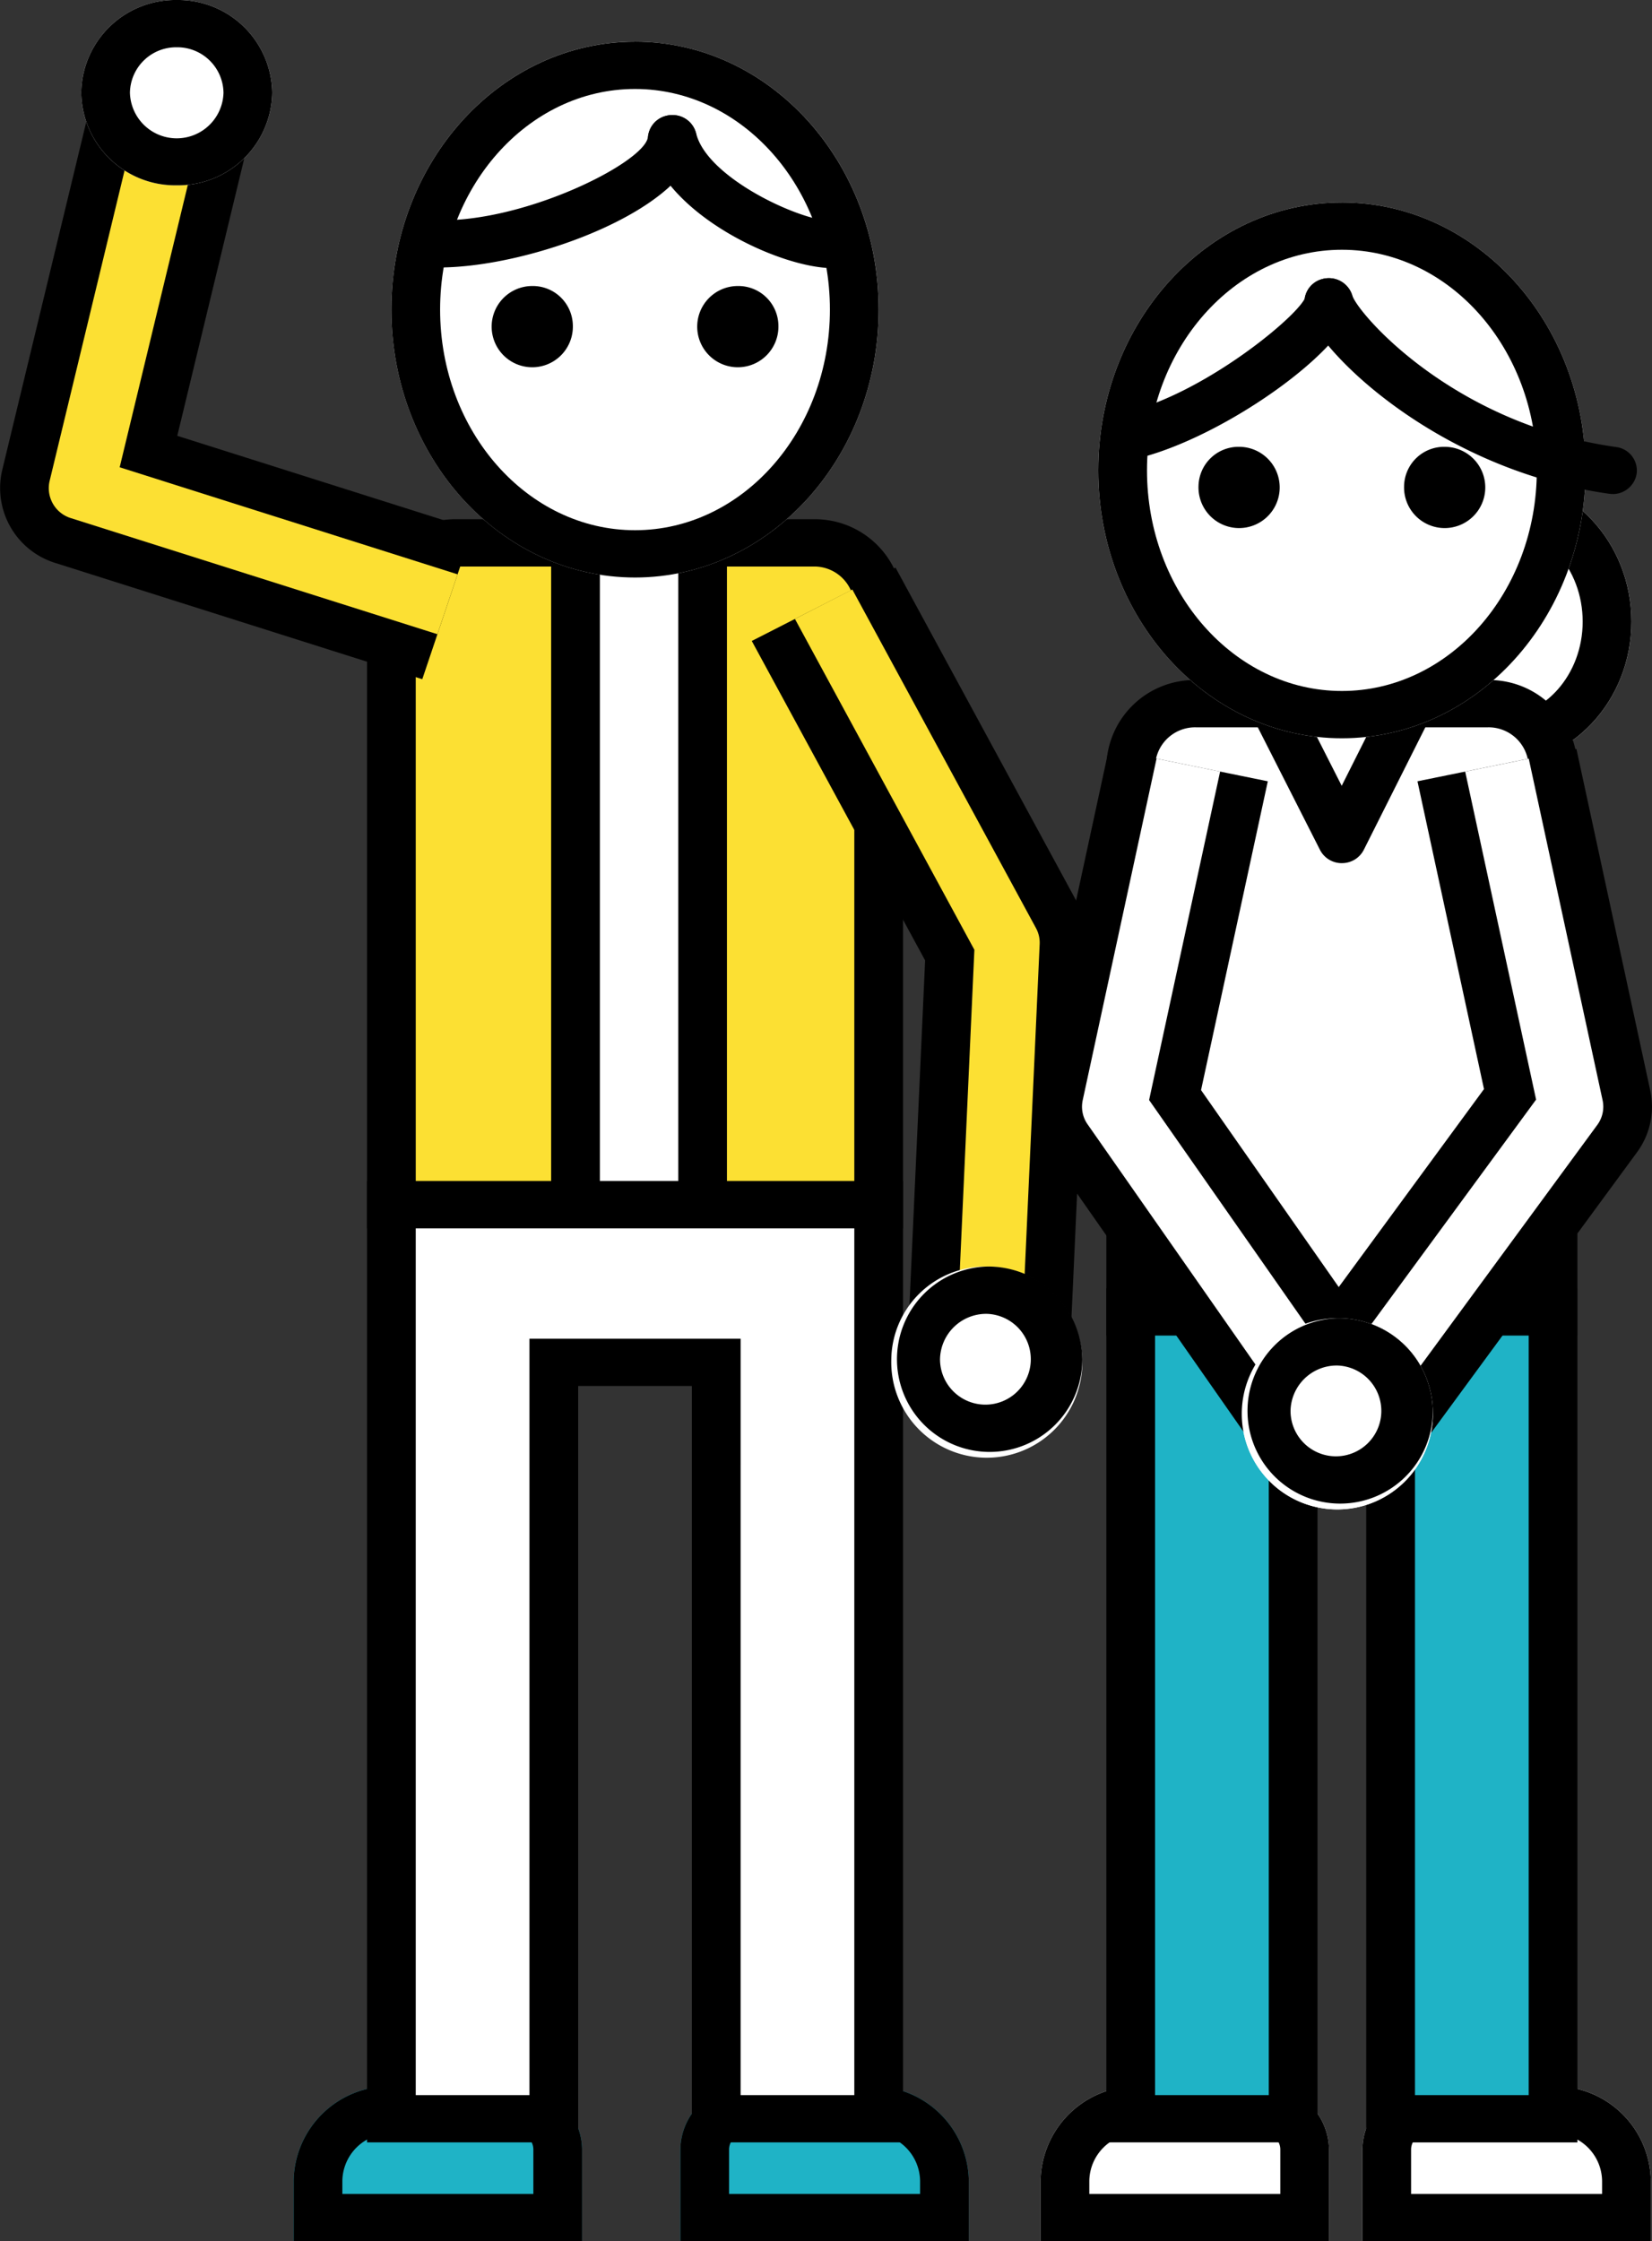
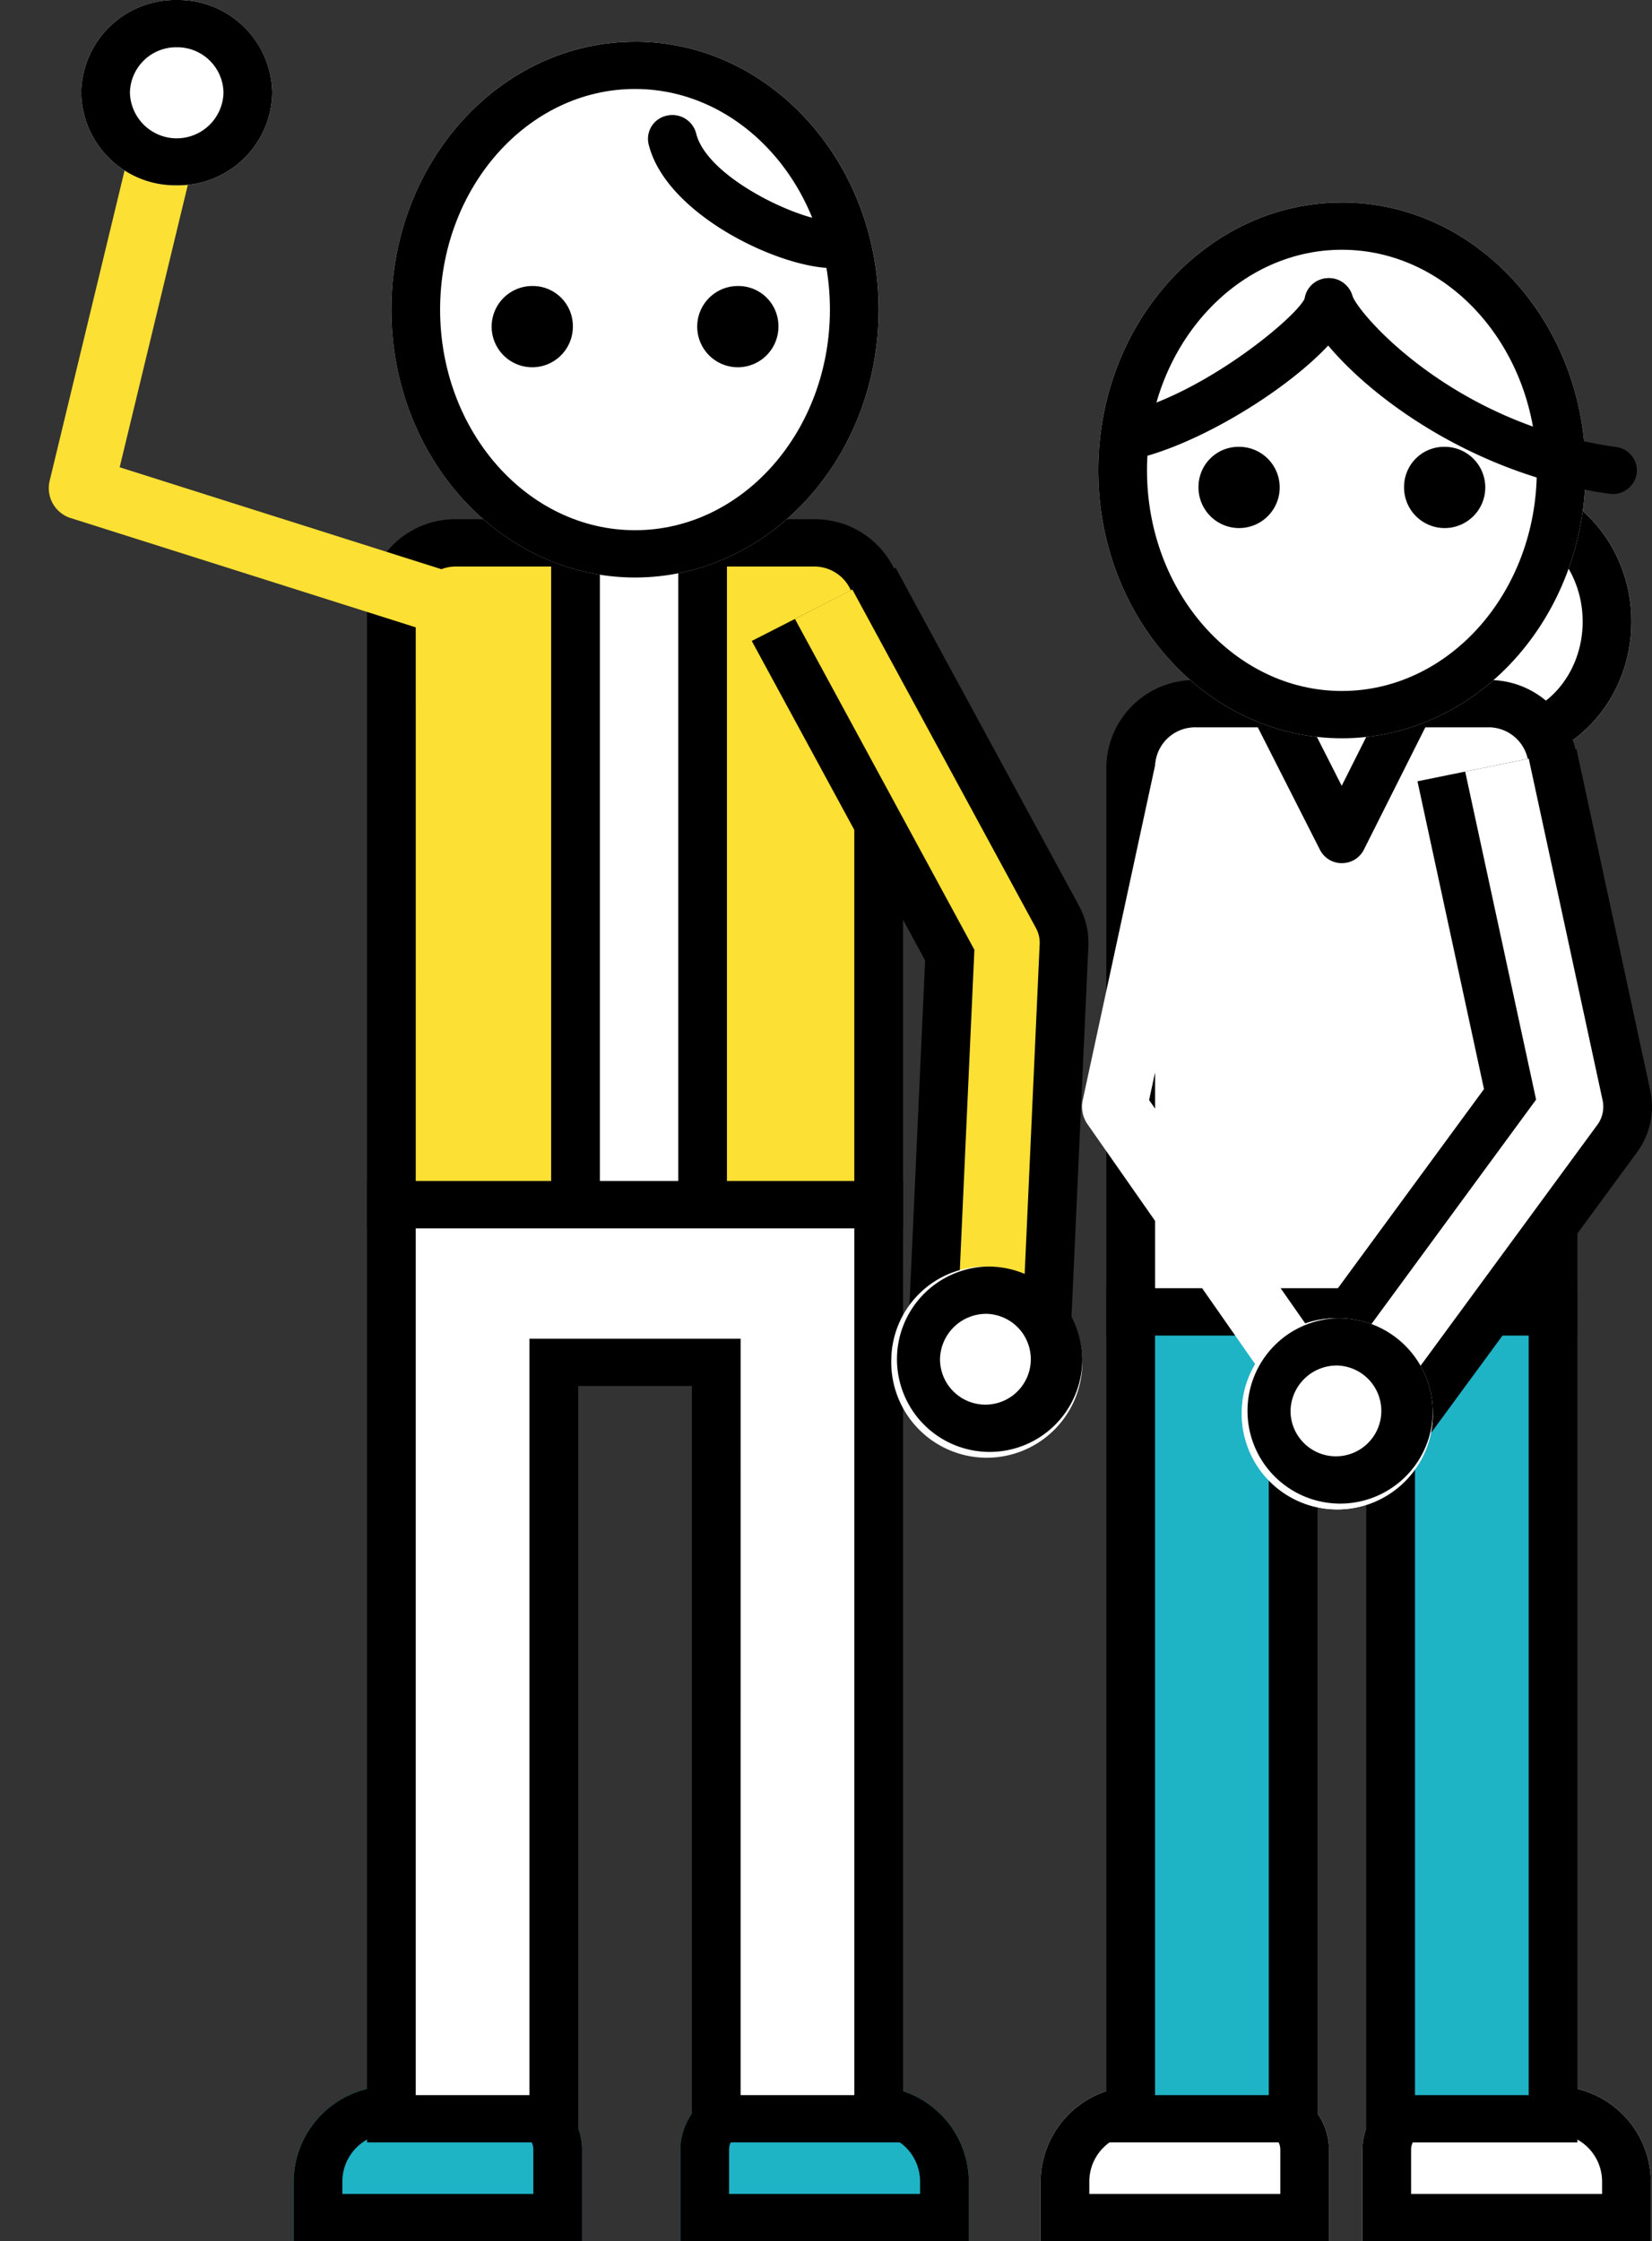
<svg xmlns="http://www.w3.org/2000/svg" width="117.984" height="160" viewBox="0 0 117.984 160">
  <rect x="0" y="0" width="117.984" height="160" fill="#333333" stroke="none" />
  <defs>
    <style>
      .cls-1 {
        fill: none;
      }

      .cls-2 {
        clip-path: url(#clip-path);
      }

      .cls-3 {
        fill: #fff;
      }

      .cls-4 {
        fill: #1fb3c6;
      }

      .cls-5 {
        fill: #fce033;
      }
    </style>
    <clipPath id="clip-path">
      <rect id="長方形_2237" data-name="長方形 2237" class="cls-1" width="117.984" height="160" />
    </clipPath>
  </defs>
  <g id="グループ_22679" data-name="グループ 22679" class="cls-2">
    <path id="パス_23549" data-name="パス 23549" class="cls-3" d="M41.938,77.256h20.6V72.942a6.857,6.857,0,0,0-6.96-6.75h-9a4.572,4.572,0,0,0-4.64,4.5Z" transform="translate(55.361 82.744)" />
    <path id="パス_23550" data-name="パス 23550" d="M55.578,69.568a3.433,3.433,0,0,1,3.48,3.375v.938H45.418V70.693a1.143,1.143,0,0,1,1.16-1.125Zm0-3.375h-9a4.572,4.572,0,0,0-4.64,4.5v6.563h20.6V72.943a6.857,6.857,0,0,0-6.96-6.75" transform="translate(55.361 82.745)" />
    <path id="パス_23551" data-name="パス 23551" class="cls-3" d="M52.633,77.256h-20.6V72.942a6.857,6.857,0,0,1,6.96-6.75h9a4.572,4.572,0,0,1,4.64,4.5Z" transform="translate(42.285 82.744)" />
    <path id="パス_23552" data-name="パス 23552" d="M47.993,69.568a1.143,1.143,0,0,1,1.16,1.125v3.188H35.513v-.938a3.433,3.433,0,0,1,3.48-3.375Zm0-3.375h-9a6.857,6.857,0,0,0-6.96,6.75v4.313h20.6V70.693a4.57,4.57,0,0,0-4.64-4.5" transform="translate(42.285 82.745)" />
    <path id="パス_23553" data-name="パス 23553" class="cls-3" d="M61.114,25.413c0,5.657-4.285,10.242-9.573,10.242s-9.573-4.586-9.573-10.242,4.285-10.242,9.573-10.242,9.573,4.586,9.573,10.242" transform="translate(55.402 18.964)" />
    <path id="パス_23554" data-name="パス 23554" d="M51.541,18.546c3.359,0,6.092,3.08,6.092,6.867s-2.733,6.865-6.092,6.865-6.092-3.08-6.092-6.865,2.733-6.867,6.092-6.867m0-3.375c-5.287,0-9.573,4.586-9.573,10.242s4.285,10.24,9.573,10.24,9.573-4.586,9.573-10.24-4.285-10.242-9.573-10.242" transform="translate(55.4 18.964)" />
    <path id="パス_23555" data-name="パス 23555" class="cls-3" d="M34.808,65.751H64.969V26.827a4.57,4.57,0,0,0-4.64-4.5H39.448a4.57,4.57,0,0,0-4.64,4.5Z" transform="translate(45.949 27.91)" />
    <path id="パス_23556" data-name="パス 23556" d="M67.7,68.376H34.057V27.765a6.293,6.293,0,0,1,6.38-6.188H61.318a6.293,6.293,0,0,1,6.38,6.188ZM37.537,65H64.218V27.765a2.861,2.861,0,0,0-2.9-2.813H40.437a2.861,2.861,0,0,0-2.9,2.813Z" transform="translate(44.957 26.972)" />
    <path id="パス_23557" data-name="パス 23557" class="cls-3" d="M38.811,21.565H50.342L44.6,32.975Z" transform="translate(51.233 26.957)" />
    <path id="パス_23558" data-name="パス 23558" d="M45.592,35.6a1.743,1.743,0,0,1-1.561-.943L38.24,23.248a1.643,1.643,0,0,1,.084-1.636,1.755,1.755,0,0,1,1.478-.8H51.329a1.745,1.745,0,0,1,1.473.794,1.634,1.634,0,0,1,.088,1.634L47.156,34.652a1.746,1.746,0,0,1-1.561.947Zm-3-11.408,2.988,5.886,2.958-5.886Z" transform="translate(50.243 26.021)" />
    <path id="パス_23559" data-name="パス 23559" class="cls-4" d="M64.969,41.626v57.6h-11.6V52.877h-6.96V99.223h-11.6v-57.6Z" transform="translate(45.948 52.035)" />
    <path id="パス_23560" data-name="パス 23560" d="M67.7,101.851H52.617V55.5h-3.48v46.349H34.057V40.876H67.7ZM56.1,98.475h8.12V44.251H37.537V98.475h8.12V52.126H56.1Z" transform="translate(44.957 51.097)" />
    <path id="パス_23561" data-name="パス 23561" d="M48.892,74.287l-9.447-6.525,14.47-19.715L49.164,26.073l11.352-2.311,5.273,24.384a5.486,5.486,0,0,1-.951,4.419Z" transform="translate(52.07 29.704)" />
-     <path id="パス_23562" data-name="パス 23562" class="cls-3" d="M44.446,71.943l-3.779-2.61L56.023,48.412,50.959,24.994l4.54-.923,5.273,24.384a2.191,2.191,0,0,1-.38,1.766Z" transform="translate(53.683 30.09)" />
+     <path id="パス_23562" data-name="パス 23562" class="cls-3" d="M44.446,71.943l-3.779-2.61L56.023,48.412,50.959,24.994l4.54-.923,5.273,24.384a2.191,2.191,0,0,1-.38,1.766" transform="translate(53.683 30.09)" />
    <path id="パス_23563" data-name="パス 23563" class="cls-3" d="M38.227,48.441a6.824,6.824,0,1,0,6.821-6.615,6.72,6.72,0,0,0-6.821,6.615" transform="translate(50.462 52.285)" />
    <path id="パス_23564" data-name="パス 23564" d="M45.048,45.2a3.242,3.242,0,1,1-3.341,3.24,3.3,3.3,0,0,1,3.341-3.24m0-3.375a6.618,6.618,0,1,0,6.821,6.615,6.72,6.72,0,0,0-6.821-6.615" transform="translate(50.462 52.285)" />
-     <path id="パス_23565" data-name="パス 23565" d="M47.993,74.182,32.806,52.459a5.5,5.5,0,0,1-.875-4.313l5.276-24.384,11.35,2.311L43.789,48.119,57.6,67.866Z" transform="translate(41.988 29.704)" />
    <path id="パス_23566" data-name="パス 23566" class="cls-3" d="M48.893,71.9,33.708,50.18a2.187,2.187,0,0,1-.35-1.726L38.631,24.07l4.54.923L38.1,48.443,52.735,69.375Z" transform="translate(43.968 30.089)" />
    <path id="パス_23567" data-name="パス 23567" class="cls-3" d="M51.869,48.441a6.824,6.824,0,1,1-6.821-6.615,6.72,6.72,0,0,1,6.821,6.615" transform="translate(50.462 52.285)" />
    <path id="パス_23568" data-name="パス 23568" d="M45.048,45.2a3.242,3.242,0,1,1-3.341,3.24,3.3,3.3,0,0,1,3.341-3.24m0-3.375a6.618,6.618,0,1,0,6.821,6.615,6.72,6.72,0,0,0-6.821-6.615" transform="translate(50.462 52.285)" />
    <path id="パス_23569" data-name="パス 23569" class="cls-3" d="M33.808,25.55c0,10.562,7.791,19.126,17.4,19.126s17.4-8.564,17.4-19.126S60.818,6.424,51.208,6.424s-17.4,8.564-17.4,19.126" transform="translate(44.629 8.03)" />
    <path id="パス_23570" data-name="パス 23570" d="M51.208,9.8c7.675,0,13.92,7.065,13.92,15.75S58.883,41.3,51.208,41.3s-13.92-7.065-13.92-15.75S43.534,9.8,51.208,9.8m0-3.375c-9.61,0-17.4,8.564-17.4,19.126s7.791,19.126,17.4,19.126,17.4-8.564,17.4-19.126S60.818,6.424,51.208,6.424" transform="translate(44.629 8.03)" />
    <path id="パス_23571" data-name="パス 23571" d="M35.795,21.758a1.73,1.73,0,0,1-1.687-1.283,1.689,1.689,0,0,1,1.274-2.045c5.58-1.33,12.115-6.689,12.842-8.141a1.744,1.744,0,0,1,3.464.223c0,3.085-9.111,9.678-15.472,11.2a1.907,1.907,0,0,1-.42.047m12.412-11.25v0Z" transform="translate(44.957 11.031)" />
    <path id="パス_23572" data-name="パス 23572" d="M62.16,24.234a1.877,1.877,0,0,1-.251-.018c-12.241-1.717-20.871-10.193-21.7-13.28A1.682,1.682,0,0,1,41.458,8.88a1.752,1.752,0,0,1,2.121,1.2c.411,1.274,7.162,9.16,18.827,10.8a1.692,1.692,0,0,1,1.473,1.91,1.726,1.726,0,0,1-1.719,1.447" transform="translate(53.008 11.033)" />
    <path id="パス_23573" data-name="パス 23573" d="M43.222,16.99a2.9,2.9,0,1,0,2.9-2.813,2.858,2.858,0,0,0-2.9,2.813" transform="translate(57.056 17.722)" />
    <path id="パス_23574" data-name="パス 23574" d="M36.894,16.99a2.9,2.9,0,1,0,2.9-2.813,2.858,2.858,0,0,0-2.9,2.813" transform="translate(48.702 17.722)" />
    <path id="パス_23575" data-name="パス 23575" class="cls-4" d="M29.639,77.256H9.039V72.942A6.857,6.857,0,0,1,16,66.192h9a4.572,4.572,0,0,1,4.64,4.5Z" transform="translate(11.932 82.744)" />
    <path id="パス_23576" data-name="パス 23576" d="M25,69.568a1.143,1.143,0,0,1,1.16,1.125v3.188H12.519v-.938A3.433,3.433,0,0,1,16,69.568Zm0-3.375H16a6.857,6.857,0,0,0-6.96,6.75v4.313h20.6V70.693a4.57,4.57,0,0,0-4.64-4.5" transform="translate(11.932 82.745)" />
    <path id="パス_23577" data-name="パス 23577" class="cls-4" d="M20.944,77.256h20.6V72.942a6.857,6.857,0,0,0-6.96-6.75h-9a4.572,4.572,0,0,0-4.64,4.5Z" transform="translate(27.647 82.744)" />
    <path id="パス_23578" data-name="パス 23578" d="M34.584,69.568a3.433,3.433,0,0,1,3.48,3.375v.938H24.424V70.693a1.143,1.143,0,0,1,1.16-1.125Zm0-3.375h-9a4.572,4.572,0,0,0-4.64,4.5v6.563h20.6V72.943a6.857,6.857,0,0,0-6.96-6.75" transform="translate(27.647 82.745)" />
    <path id="パス_23579" data-name="パス 23579" class="cls-5" d="M46.849,64.476h-34.8V21.725a4.57,4.57,0,0,1,4.64-4.5H42.209a4.57,4.57,0,0,1,4.64,4.5Z" transform="translate(15.904 21.532)" />
    <path id="パス_23580" data-name="パス 23580" d="M49.579,67.1H11.3V22.663a6.291,6.291,0,0,1,6.38-6.188H43.2a6.291,6.291,0,0,1,6.38,6.188Zm-34.8-3.375H46.1V22.663a2.861,2.861,0,0,0-2.9-2.813H17.678a2.861,2.861,0,0,0-2.9,2.813Z" transform="translate(14.914 20.594)" />
    <rect id="長方形_2236" data-name="長方形 2236" class="cls-3" width="9.078" height="47.251" transform="translate(41.1 38.755)" />
    <path id="パス_23581" data-name="パス 23581" d="M27.782,67.1H18.706a1.714,1.714,0,0,1-1.74-1.688V18.162a1.715,1.715,0,0,1,1.74-1.688h9.076a1.715,1.715,0,0,1,1.74,1.688V65.413a1.714,1.714,0,0,1-1.74,1.688m-7.336-3.375h5.6V19.849h-5.6Z" transform="translate(22.396 20.593)" />
    <path id="パス_23582" data-name="パス 23582" class="cls-3" d="M12.048,38.225v65.252h11.6v-54h11.6v54h11.6V38.225Z" transform="translate(15.905 47.783)" />
    <path id="パス_23583" data-name="パス 23583" d="M49.579,106.1H34.5v-54h-8.12v54H11.3V37.475H49.579Zm-11.6-3.375H46.1V40.85H14.778v61.877H22.9v-54h15.08Z" transform="translate(14.914 46.846)" />
-     <path id="パス_23584" data-name="パス 23584" d="M30.159,45.528,4,37.245A5.6,5.6,0,0,1,.154,30.614L6.975,2.369,18.269,4.936,12.661,28.153l21.1,6.678Z" transform="translate(0 2.961)" />
    <path id="パス_23585" data-name="パス 23585" class="cls-5" d="M29.259,41.889,3.1,33.607a2.239,2.239,0,0,1-1.538-2.651L8.383,2.711,12.9,3.739,6.567,29.971,30.7,37.614Z" transform="translate(1.98 3.388)" />
    <path id="パス_23586" data-name="パス 23586" class="cls-3" d="M16.142,6.615A6.72,6.72,0,0,1,9.321,13.23,6.72,6.72,0,0,1,2.5,6.615,6.72,6.72,0,0,1,9.321,0a6.72,6.72,0,0,1,6.821,6.615" transform="translate(3.3 0)" />
    <path id="パス_23587" data-name="パス 23587" d="M9.321,3.375a3.3,3.3,0,0,1,3.341,3.24,3.342,3.342,0,0,1-6.682,0,3.3,3.3,0,0,1,3.341-3.24M9.321,0A6.72,6.72,0,0,0,2.5,6.615,6.72,6.72,0,0,0,9.321,13.23a6.72,6.72,0,0,0,6.821-6.615A6.72,6.72,0,0,0,9.321,0" transform="translate(3.3 0)" />
    <path id="パス_23588" data-name="パス 23588" d="M45.9,73.187l-11.589-.5,1.211-26.634L23.142,23.247l10.266-5.238L46.519,42.166a5.5,5.5,0,0,1,.661,2.867Z" transform="translate(30.549 22.512)" />
    <path id="パス_23589" data-name="パス 23589" class="cls-5" d="M40.669,72.166l-4.635-.2,1.253-27.545L24.47,20.8l4.1-2.1L41.683,42.866a2.181,2.181,0,0,1,.267,1.145Z" transform="translate(32.302 23.385)" />
    <path id="パス_23590" data-name="パス 23590" class="cls-3" d="M27.437,46.8a6.824,6.824,0,1,0,6.821-6.615A6.72,6.72,0,0,0,27.437,46.8" transform="translate(36.218 50.235)" />
    <path id="パス_23591" data-name="パス 23591" d="M34.258,43.561a3.242,3.242,0,1,1-3.341,3.24,3.3,3.3,0,0,1,3.341-3.24m0-3.375A6.618,6.618,0,1,0,41.079,46.8a6.72,6.72,0,0,0-6.821-6.615" transform="translate(36.218 50.235)" />
    <path id="パス_23592" data-name="パス 23592" class="cls-3" d="M46.849,20.448c0,10.562-7.791,19.126-17.4,19.126s-17.4-8.564-17.4-19.126,7.791-19.126,17.4-19.126,17.4,8.564,17.4,19.126" transform="translate(15.904 1.652)" />
    <path id="パス_23593" data-name="パス 23593" d="M29.448,4.7c7.675,0,13.92,7.065,13.92,15.75S37.123,36.2,29.448,36.2s-13.92-7.065-13.92-15.75S21.774,4.7,29.448,4.7m0-3.375c-9.61,0-17.4,8.564-17.4,19.126s7.791,19.126,17.4,19.126,17.4-8.564,17.4-19.126S39.058,1.322,29.448,1.322" transform="translate(15.904 1.652)" />
    <path id="パス_23594" data-name="パス 23594" d="M20.934,11.888a2.9,2.9,0,1,1-2.9-2.813,2.858,2.858,0,0,1,2.9,2.813" transform="translate(19.978 11.344)" />
    <path id="パス_23595" data-name="パス 23595" d="M27.262,11.888a2.9,2.9,0,1,1-2.9-2.813,2.858,2.858,0,0,1,2.9,2.813" transform="translate(28.331 11.344)" />
-     <path id="パス_23596" data-name="パス 23596" d="M15.02,14.531c-.364,0-.712-.014-1.046-.038a1.7,1.7,0,0,1-1.6-1.814,1.745,1.745,0,0,1,1.87-1.553c6.382.493,15.547-4.084,15.7-5.929a1.749,1.749,0,0,1,1.879-1.541A1.7,1.7,0,0,1,33.42,5.479c-.418,4.808-11.707,9.052-18.4,9.052" transform="translate(16.331 4.564)" />
    <path id="パス_23597" data-name="パス 23597" d="M33.161,14.577c-3.83,0-11.951-3.836-13.169-8.854a1.688,1.688,0,0,1,1.295-2.03,1.756,1.756,0,0,1,2.1,1.258c.805,3.317,7.976,6.491,9.909,6.244a1.738,1.738,0,0,1,1.949,1.46,1.7,1.7,0,0,1-1.5,1.888,4.65,4.65,0,0,1-.575.034" transform="translate(26.33 4.566)" />
  </g>
</svg>